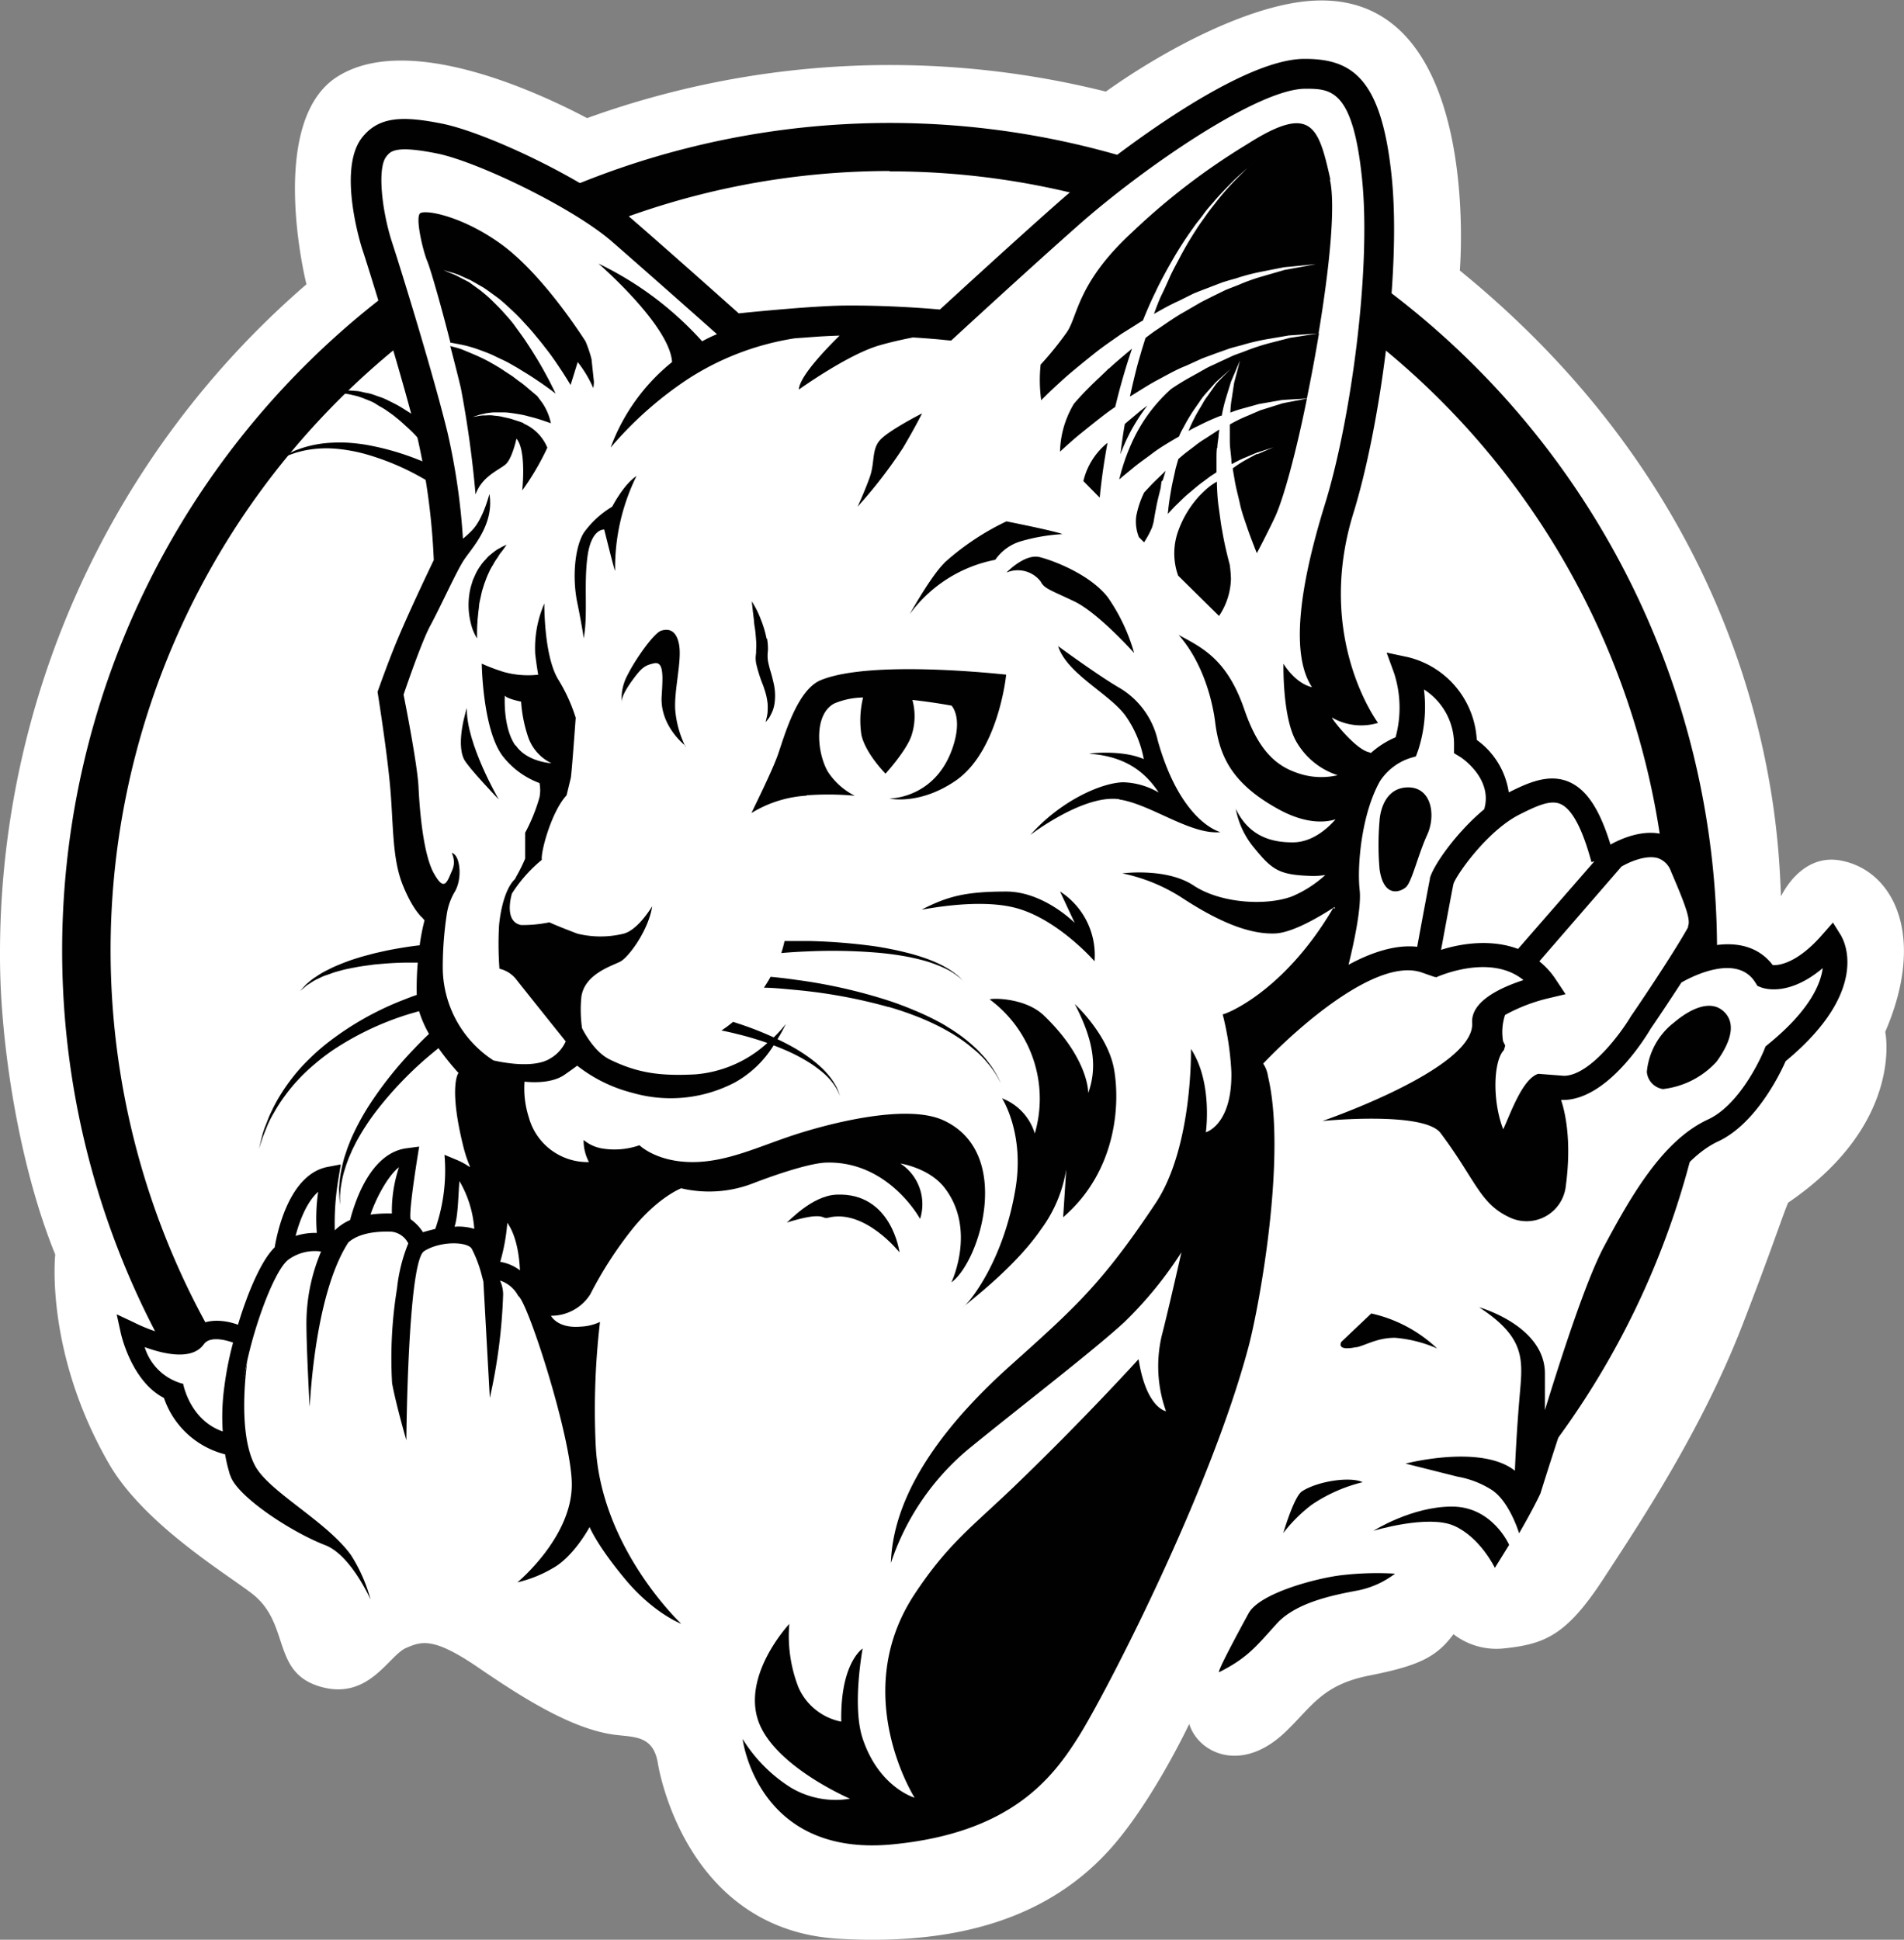
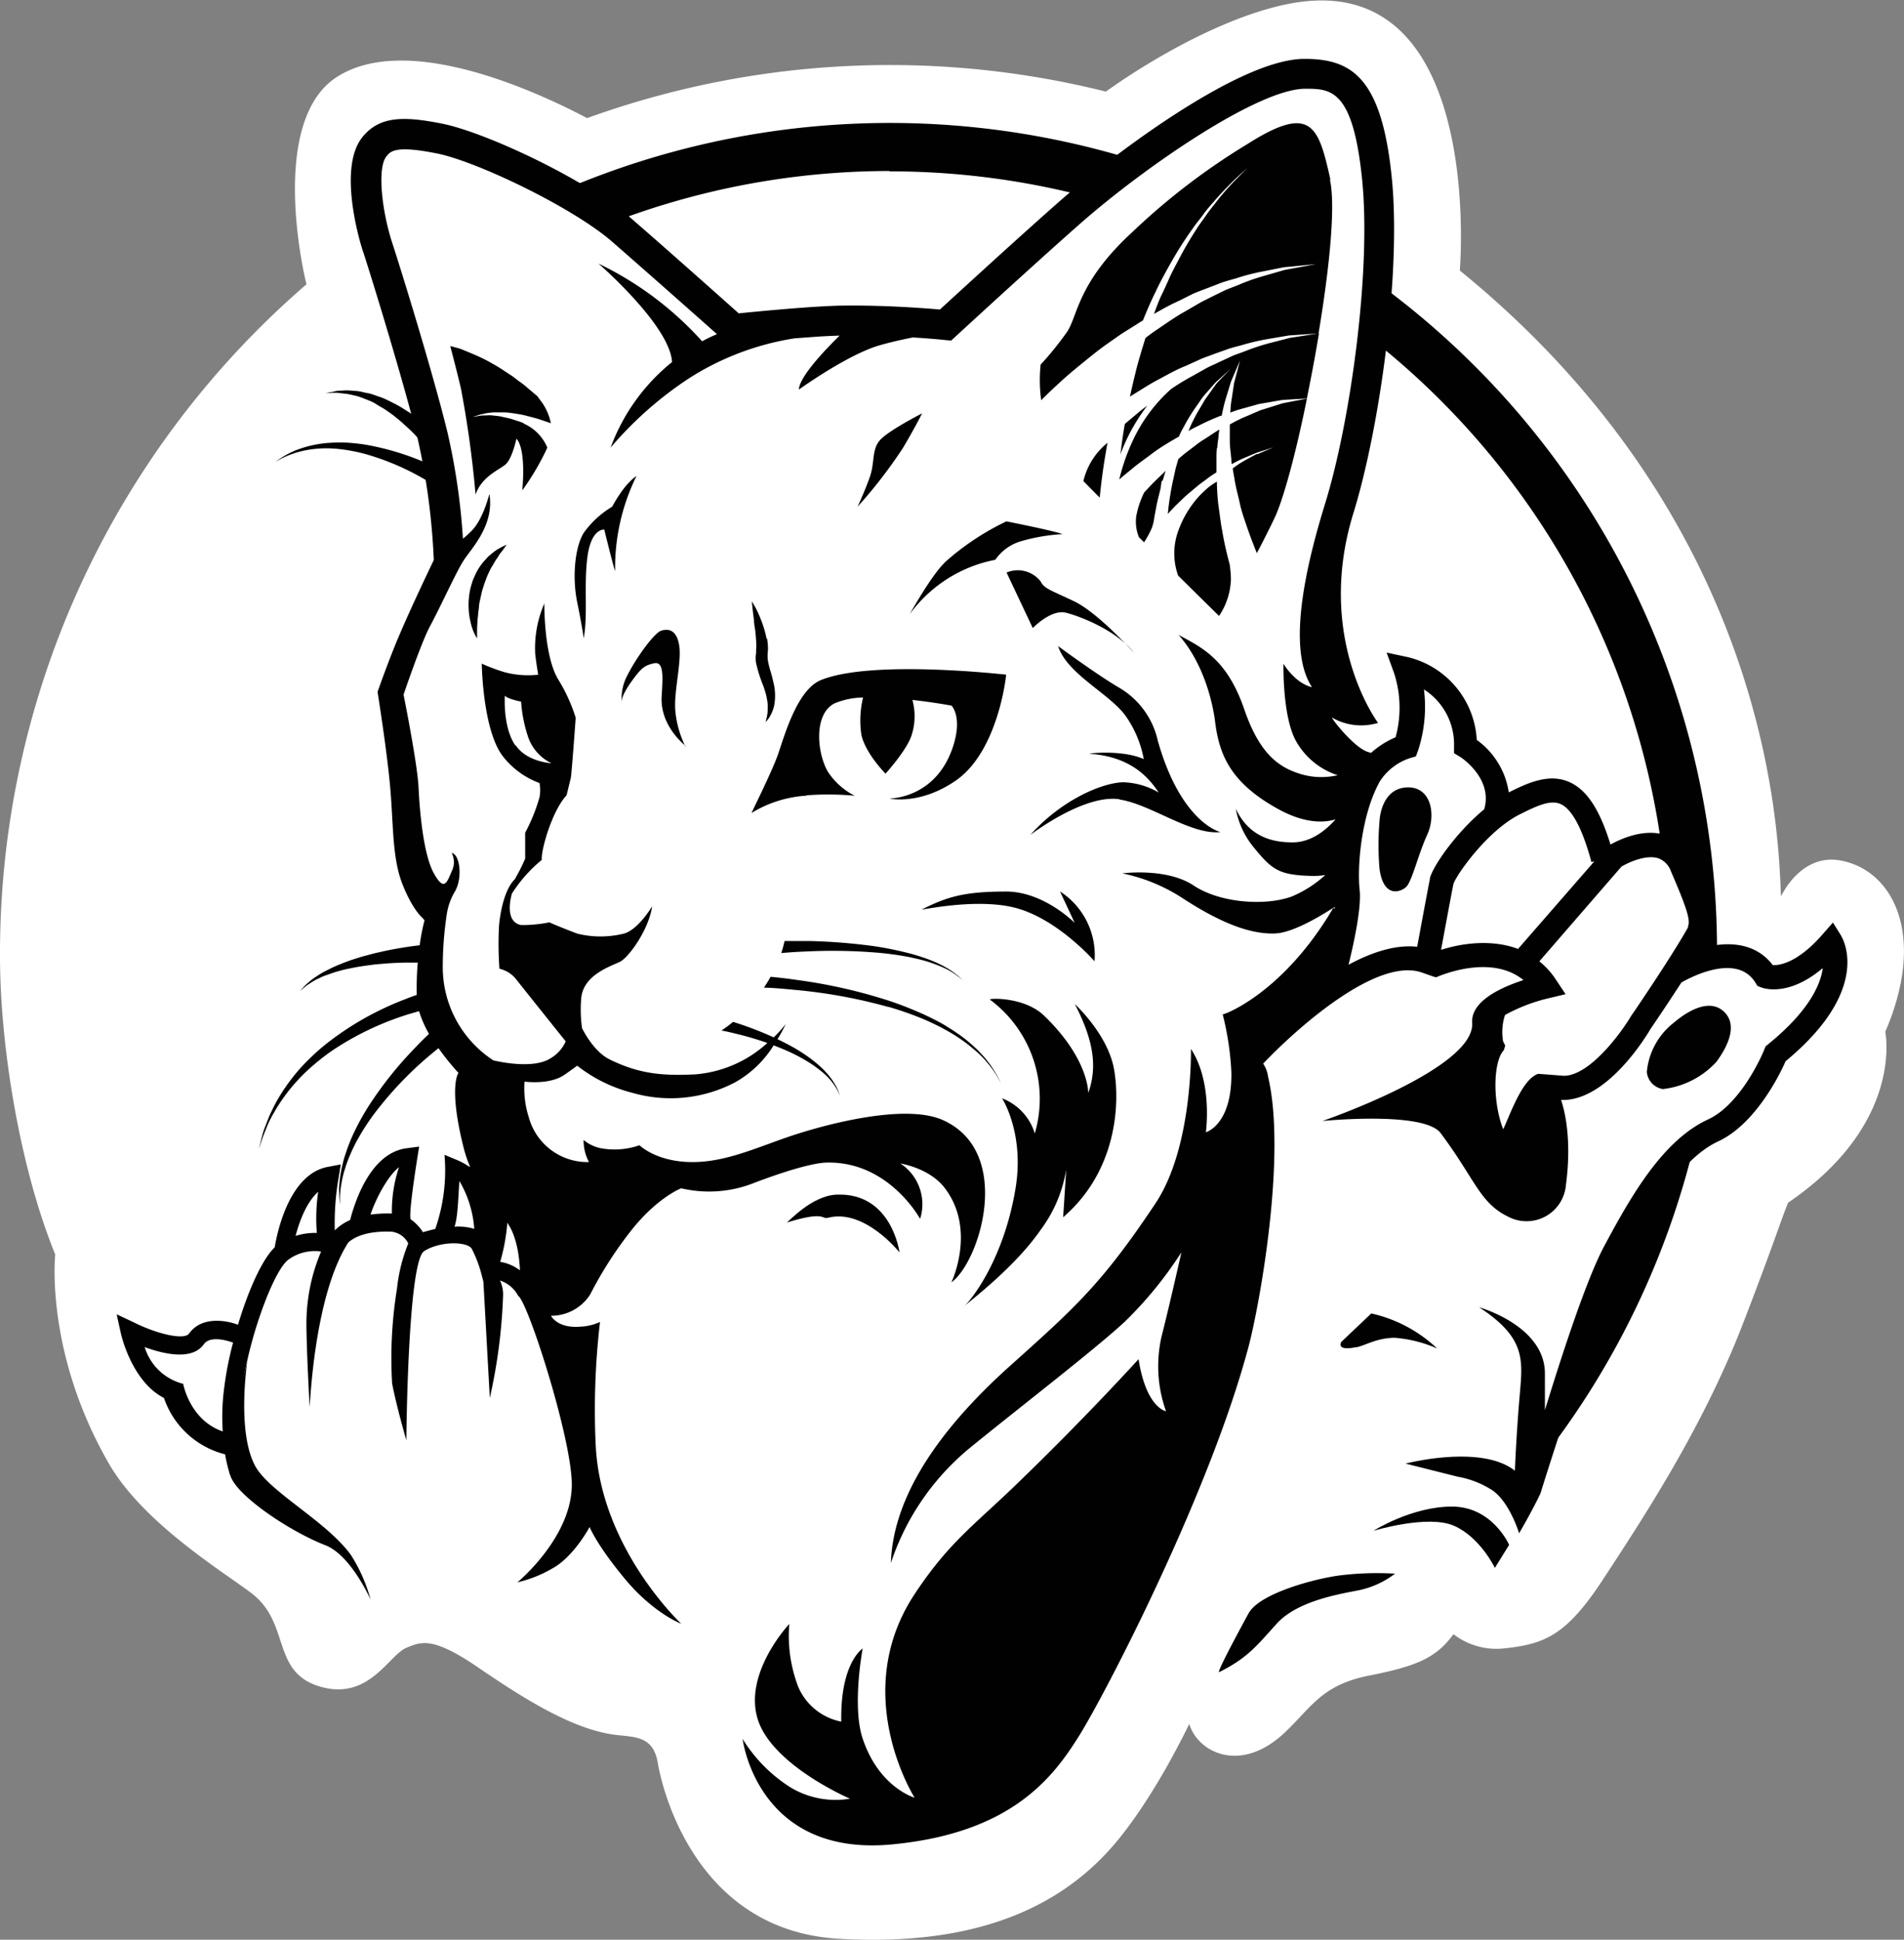
<svg xmlns="http://www.w3.org/2000/svg" id="Layer_1" data-name="Layer 1" viewBox="0 0 267.13 272.12">
  <rect x="0" y="0" width="267.13" height="272.12" fill="#808080" stroke="none" />
  <defs>
    <style>.cls-1{fill:none;}.cls-2{fill:#fff;}.cls-3{clip-path:url(#clip-path);}.cls-4{fill:#010101;}</style>
    <clipPath id="clip-path" transform="translate(-18.63 -10.43)">
      <rect class="cls-1" width="288" height="288" />
    </clipPath>
  </defs>
  <path class="cls-2" d="M283.13,155.18c5.78-13.39,1.22-22.52-6.09-24-5.76-1.2-8.53,5-8.53,5-.4-5.86,0-51.13-45.07-87.8,0,0,3.43-40.19-21.5-37.78-8.42.82-19.68,6.64-28.16,12.68A124.93,124.93,0,0,0,101,27c-6.66-3.52-25-12.12-35-5.84S61.52,50,61.63,50.31a124,124,0,0,0-43,94.32c0,11.91,2.59,29.11,7.75,41.79,0,0-1.51,13.63,7.52,29.32C38.78,224.21,50.21,231.08,54,234c5.48,4.26,2.6,11.14,9.74,13.09,6.7,1.82,9.43-4.44,11.87-5.48,2.13-.91,3.77-1.59,10.09,2.73s13,8.53,18.89,9.41c2.88.42,5.66,0,6.33,4s5.47,23.43,25.26,24.65c16.8,1,29.87-2.93,38.65-13.08,5.78-6.7,10.65-17.05,10.65-17.05,1.21,4,7.2,7.06,13.39,1.22,3.77-3.56,5.18-6.68,11.84-8s9.4-2.46,11.84-5.81a9.86,9.86,0,0,0,7.06,2c5.78-.61,8.82-1.82,14.08-9.92,4.82-7.4,13.61-20.51,19.39-35.42,4.11-10.6,5.58-15.19,6.42-17.19h0C285.87,168,283.13,155.18,283.13,155.18Z" transform="translate(-18.63 -10.43)" />
  <g class="cls-3">
    <path class="cls-4" d="M206.81,231.41c-3.52.42-11.45,2.51-13,5.34s-4.57,8.47-4.12,8.25c4-2,5.24-3.68,8.07-6.8s8.49-4.1,11.46-4.67a12.61,12.61,0,0,0,5.13-2.34,42.63,42.63,0,0,0-7.53.22" transform="translate(-18.63 -10.43)" />
-     <path class="cls-4" d="M198.64,225.54a21,21,0,0,1,4-4,22,22,0,0,1,7.17-3.18c-1.72-.83-6.29-.16-8.51,1.28-1.13.73-2.63,5.87-2.63,5.87" transform="translate(-18.63 -10.43)" />
    <path class="cls-4" d="M208.91,199.44c1.3-.27,2.92-1.34,5.43-1.34a18.5,18.5,0,0,1,5.92,1.5,19.62,19.62,0,0,0-9.24-4.91l-4.22,4c-.44,1,.81,1,2.11.72" transform="translate(-18.63 -10.43)" />
    <path class="cls-4" d="M222.32,221.78c-5.65,0-11,3.4-11,3.4s7.62-2.32,11.3-.71,5.74,5.91,5.74,5.91l2-3.23s-2.33-5.36-8-5.37" transform="translate(-18.63 -10.43)" />
    <path class="cls-4" d="M142,72.28c-1.08,1.34-.62,3.07-1.35,5.11s-1.7,4.12-1.7,4.12a67,67,0,0,0,6.37-8.25C147,70.43,148,68.42,148,68.42s-4.94,2.51-6,3.86" transform="translate(-18.63 -10.43)" />
    <path class="cls-4" d="M151.12,89.41c-1.86,1.8-4.85,7.17-4.85,7.17a19.41,19.41,0,0,1,12-7.62,6.64,6.64,0,0,1,3.59-2.6,26,26,0,0,1,5.83-1c-1.08-.45-7.86-1.79-7.86-1.79a36.33,36.33,0,0,0-8.73,5.83" transform="translate(-18.63 -10.43)" />
-     <path class="cls-4" d="M83.73,116.94c.56,1.14,4.88,5.65,4.88,5.65S84,114.7,84.13,109.76c0,0-1.59,4.77-.4,7.18" transform="translate(-18.63 -10.43)" />
    <path class="cls-4" d="M103.41,84.74s1.52,6.17,1.52,5.74a29.17,29.17,0,0,1,3-13.27c-1.8,1.17-3.41,4.3-3.41,4.3a13.31,13.31,0,0,0-4,3.68c-1.26,2.07-1.62,6.28-.9,9.78s.9,5,.9,5c.62-3.23,0-7.44.53-11.44s2.34-3.81,2.34-3.81" transform="translate(-18.63 -10.43)" />
    <path class="cls-4" d="M126.19,100.07a14.87,14.87,0,0,0-.83-2.78,13.74,13.74,0,0,0-1.25-2.5s.1,1.12.31,2.74c0,.4.1.84.16,1.3s.09.93.13,1.42a8.17,8.17,0,0,1,0,1.41l0,.34-.05.46a4.06,4.06,0,0,0,.05,1,19.67,19.67,0,0,0,1,3.16c.15.46.31.9.41,1.33a9.62,9.62,0,0,1,.21,1.21,9.31,9.31,0,0,1,0,1c0,.31-.07.6-.11.83-.11.46-.17.75-.17.75s.18-.21.49-.62a7.34,7.34,0,0,0,.42-.81,4.84,4.84,0,0,0,.33-1.16,7.7,7.7,0,0,0-.15-3c-.12-.52-.25-1.06-.41-1.56a14.05,14.05,0,0,1-.36-1.46,5.47,5.47,0,0,1,0-1.42,8,8,0,0,0-.13-1.74" transform="translate(-18.63 -10.43)" />
    <path class="cls-4" d="M86.57,92.35l.22-.59a11.62,11.62,0,0,1,.48-1.13c.16-.38.37-.7.55-1a7.7,7.7,0,0,1,.56-.9c.19-.27.33-.56.51-.77s.32-.41.44-.57c.24-.34.37-.54.37-.54s-.22.09-.59.27l-.67.37a7.82,7.82,0,0,0-.79.58l-.44.36a5.92,5.92,0,0,0-.41.45,6.17,6.17,0,0,0-.82,1,7.1,7.1,0,0,0-.7,1.24l-.3.67-.22.71a8.65,8.65,0,0,0-.3,1.43,9.58,9.58,0,0,0-.09,1.4,10,10,0,0,0,.3,2.45,7,7,0,0,0,.89,2.21s0-.24,0-.65,0-1,.06-1.66c0-.33.06-.69.09-1.07s.1-.77.13-1.18.14-.82.23-1.23.17-.83.31-1.24Z" transform="translate(-18.63 -10.43)" />
-     <path class="cls-4" d="M159.85,90.75A4.05,4.05,0,0,1,164.63,92c.51,1,1.28,1.16,4.69,2.78s8.43,7.26,8.43,7.26a26.1,26.1,0,0,0-3.68-7.8c-2.42-3.14-7.44-5.11-9.55-5.65s-4.67,2.15-4.67,2.15" transform="translate(-18.63 -10.43)" />
+     <path class="cls-4" d="M159.85,90.75A4.05,4.05,0,0,1,164.63,92c.51,1,1.28,1.16,4.69,2.78s8.43,7.26,8.43,7.26c-2.42-3.14-7.44-5.11-9.55-5.65s-4.67,2.15-4.67,2.15" transform="translate(-18.63 -10.43)" />
    <path class="cls-4" d="M161.25,137.83c5.88,1.62,10.94,7.45,10.94,7.45a10.61,10.61,0,0,0-4.84-9.79l2.06,4.41s-4.31-4.38-9.58-4.4c-5.83,0-8.27.7-11.85,2.51-.36.18,7.71-1.7,13.27-.18" transform="translate(-18.63 -10.43)" />
    <path class="cls-4" d="M175.69,122.59c4.4.66,10,5,14.17,4.57,0,0-5.53-1.26-8.79-12.82a11.52,11.52,0,0,0-5.29-7.36c-3-1.72-8.7-5.91-8.7-5.91,1.25,3.91,7.17,6.63,9.46,9.77a15.38,15.38,0,0,1,2.56,6.08c-3.12-1.38-7.94-.77-7.63-.75,5.78.4,8.27,3.27,9.73,5.44a10.51,10.51,0,0,0-5-1.44c-3.19.09-8.89,2.72-13,7.38,0,0,7.43-5.72,12.47-5" transform="translate(-18.63 -10.43)" />
    <path class="cls-4" d="M131.8,122a40.63,40.63,0,0,1,6.75.06,9.75,9.75,0,0,1-3.77-3.37c-1.56-2.7-2-8.11.94-9.59a10.82,10.82,0,0,1,4-.82,13.53,13.53,0,0,0-.23,5.28c.61,2.63,3.38,5.4,3.38,5.4s2.93-3.21,3.64-5.34a8.66,8.66,0,0,0,.13-5c3.06.34,5.49.8,5.49.8s1.48,1.46.33,5.35c-2.3,7.75-9.05,7.68-9.05,7.68s4.25,1,9.38-2.56c5.89-4.15,7-14.61,7-14.82-.17,0-18.84-2.16-26,.77-3.34,1.37-5.13,7.9-6,10.4s-3.65,8-3.72,8.24a16.65,16.65,0,0,1,7.7-2.43" transform="translate(-18.63 -10.43)" />
    <path class="cls-4" d="M159.83,105h0s0,0,0,0" transform="translate(-18.63 -10.43)" />
    <path class="cls-4" d="M105.85,108.89a.63.63,0,0,0,0,.18s0-.07,0-.18" transform="translate(-18.63 -10.43)" />
    <path class="cls-4" d="M114.79,115.15a14.3,14.3,0,0,1-1.42-5.07c-.2-2.77.94-6.89.54-9.18-.38-2.13-1.49-2.3-2.5-2s-3.58,3.92-4.73,6.21a6.92,6.92,0,0,0-.83,3.74c0-.34.19-1.19,1.51-3s1.77-2.08,3-2.36c1.41-.34,1.28,1.76,1.1,4.59-.27,4.26,3.38,7,3.38,7" transform="translate(-18.63 -10.43)" />
    <path class="cls-4" d="M134.77,181.27c5.14-1.36,10.06,4.85,10.06,4.85s-1.08-8.44-8.84-8.1c-3.51.15-6.75,3.85-7,3.92,5.41-1.67,4.91-.45,5.74-.67" transform="translate(-18.63 -10.43)" />
    <path class="cls-4" d="M164.69,182.88a19.18,19.18,0,0,0,3.53-8.41l-.43,6.72c7.77-6.69,8-16.48,7.08-21.07-1-4.77-5.45-8.84-5.45-8.84,3,5.74,3,9.32,1.89,12.49,0,0,.13-4.77-6.21-10.87-2.83-2.72-8-2.43-7.57-2.23a17.32,17.32,0,0,1,6.28,18.77,7.65,7.65,0,0,0-4.59-4.93s3.17,4.86,1.89,12.63c-1.6,9.68-5.93,15.3-7.11,16.45,1.25-1.07,7.17-5.59,10.69-10.71" transform="translate(-18.63 -10.43)" />
    <path class="cls-4" d="M153.75,193.82l.25-.23a2.25,2.25,0,0,0-.25.23" transform="translate(-18.63 -10.43)" />
-     <path class="cls-4" d="M174.19,62.12c-1,1-2,1.87-2.9,2.81-.75.74-1.41,1.47-2,2.16a11.89,11.89,0,0,0-.57,1.06,13.53,13.53,0,0,0-1.37,5.64l.18-.17c.85-.77,1.77-1.61,2.79-2.43s2.09-1.69,3.23-2.56c.49-.38,1-.75,1.56-1.12,0-.16.06-.3.1-.46.41-1.71.9-3.47,1.44-5.24.25-.82.53-1.65.8-2.47-1.11.93-2.2,1.84-3.22,2.78" transform="translate(-18.63 -10.43)" />
    <path class="cls-4" d="M177.06,71.33a27.72,27.72,0,0,1,2.54-4c-.35.26-.69.52-1,.76-.73.62-1.46,1.22-2.16,1.82-.26,1.48-.45,2.91-.62,4.26a26.63,26.63,0,0,1,1.27-2.89" transform="translate(-18.63 -10.43)" />
    <path class="cls-4" d="M203.68,57.19l-1.78.28-2.32.36-2.93.76a30.72,30.72,0,0,0-3.4,1.13c-.59.23-1.22.42-1.82.69l-1.85.86c-.62.31-1.27.56-1.89.92l-1.87,1.05A33.36,33.36,0,0,0,182.94,65a22.33,22.33,0,0,0-5.14,6.74,28.6,28.6,0,0,0-2.14,5.95l.46-.4,1.33-1.09c.88-.75,1.89-1.43,2.86-2.17s2.05-1.38,3.1-2l.66-.38a.16.16,0,0,0,0-.07c.1-.22.2-.45.31-.67l.36-.65a25,25,0,0,1,1.44-2.4l.74-1.06a9,9,0,0,1,.74-1l1.39-1.58c.43-.45.87-.79,1.19-1.1l1.06-.94-1,1c-.3.33-.7.7-1.1,1.18L188,66.06a7.13,7.13,0,0,0-.64,1l-.65,1.09a23.3,23.3,0,0,0-1.22,2.45c0,.1-.09.2-.14.3.43-.24.85-.48,1.3-.68a32.38,32.38,0,0,1,3.26-1.47l.13,0a21.09,21.09,0,0,1,.63-2.6c.24-.79.47-1.52.66-2.16l.68-1.6c.38-.88.59-1.39.59-1.39l-.38,1.46-.44,1.66c-.1.65-.21,1.39-.33,2.19a13.4,13.4,0,0,0-.2,2,15.75,15.75,0,0,1,1.8-.59l1.48-.41.71-.2.69-.12,2.47-.43c.74-.07,1.39-.09,1.92-.13l1.66-.09c.6-2.94,1.18-6,1.69-9.08" transform="translate(-18.63 -10.43)" />
    <path class="cls-4" d="M205.28,35.6c-1.67-7.5-2.67-10.67-11.69-4.93A93.88,93.88,0,0,0,177.48,43c-7.71,7.09-7.62,11.75-9.15,14a45.29,45.29,0,0,1-3.7,4.58,20.76,20.76,0,0,0,.08,5c.47-.48,1-1,1.53-1.5.86-.8,1.79-1.67,2.82-2.53s2.12-1.75,3.27-2.66,2.4-1.75,3.65-2.63l2-1.25c.32-.21.64-.42,1-.62.55-1.37,1.13-2.72,1.77-4,.38-.84.81-1.65,1.24-2.45s.87-1.58,1.31-2.34c.89-1.52,1.82-2.94,2.76-4.24.45-.67,1-1.28,1.42-1.88s.92-1.16,1.39-1.69c.9-1.08,1.82-2,2.61-2.8s1.56-1.45,2.16-2l2-1.62L193.63,34c-.57.58-1.28,1.27-2.06,2.09s-1.63,1.78-2.47,2.89c-.44.54-.88,1.11-1.31,1.73s-.9,1.23-1.32,1.91A50,50,0,0,0,183.92,47c-.4.76-.83,1.54-1.19,2.35S182,51,181.61,51.79s-.74,1.77-1.08,2.68c1.15-.65,2.29-1.3,3.49-1.83l2-1c.69-.3,1.39-.55,2.06-.81l2-.77c.67-.22,1.32-.4,2-.59a28.4,28.4,0,0,1,3.61-.94l3.09-.61,2.41-.23,2.09-.21-2.07.39-2.36.43-3,.87a27.35,27.35,0,0,0-3.46,1.23c-.6.24-1.23.47-1.85.73l-1.88.92c-.63.33-1.28.62-1.92,1l-1.91,1.11c-1.3.72-2.53,1.6-3.77,2.44-.59.38-1.16.81-1.72,1.24l-.54,1.74c-.25.89-.52,1.76-.74,2.64q-.5,2-.9,3.84c1.27-.76,2.51-1.6,3.83-2.3s2.65-1.48,4-2l2-.91c.66-.3,1.36-.51,2-.77l2-.71c.65-.22,1.3-.36,1.93-.54a30.26,30.26,0,0,1,3.54-.83l3-.51,2.36-.16,1.8-.11c1.52-9.1,2.42-17.89,1.6-21.57" transform="translate(-18.63 -10.43)" />
    <path class="cls-4" d="M189.42,73.28c0-.54.11-1.07.17-1.59,0-.33.07-.65.11-1-.66.4-1.32.86-2,1.29a12.84,12.84,0,0,0-1.43,1l-1.41,1.07-.91.77c-.13.45-.25.89-.38,1.33-.2,1-.46,2-.62,2.94s-.33,1.94-.42,2.89l-.06.55c.35-.38.7-.76,1.07-1.14.62-.58,1.21-1.21,1.88-1.76s1.31-1.13,2-1.62l1-.75.88-.57c0-.61,0-1.22,0-1.83s0-1.09.07-1.63" transform="translate(-18.63 -10.43)" />
    <path class="cls-4" d="M180.29,84.33c.07-.22.13-.45.19-.67.1-.62.2-1.25.34-1.91.17-1,.43-1.93.67-2.93a.09.09,0,0,1,0,0c0-.22.06-.44.07-.66a.4.4,0,0,1,.2-.34c.14-.44.27-.89.41-1.34-.82.81-1.65,1.55-2.38,2.36l-.63.67a12.76,12.76,0,0,0-1.12,3.36,5.8,5.8,0,0,0,.38,2.92l.72.72a13.14,13.14,0,0,0,1.14-2.13" transform="translate(-18.63 -10.43)" />
    <path class="cls-4" d="M191.33,91.65a17,17,0,0,0-.17-2c-.38-1.44-.76-3-1.06-4.79-.2-1-.32-2.13-.48-3.22s-.23-2.22-.26-3.35V78a8.64,8.64,0,0,0-1.32.91c-.4.35-.78.72-1.15,1.1a14.46,14.46,0,0,0-2.9,4.75,9.28,9.28,0,0,0-.07,6.42l5.74,5.66a9.76,9.76,0,0,0,1.67-5.19" transform="translate(-18.63 -10.43)" />
    <path class="cls-4" d="M195,74.09l-1.52.82A15.93,15.93,0,0,0,191.77,76l-.19.14c.09.62.21,1.24.31,1.86.18,1,.48,2.08.7,3.1s.56,2,.88,2.93c.48,1.43,1,2.76,1.49,4,.87-1.63,1.73-3.34,2.52-5,1.22-2.59,3-9.16,4.51-16.68l-1.64.31c-.51.11-1.14.21-1.85.37l-2.35.74-.65.2-.66.28-1.37.59a19.62,19.62,0,0,0-2.3,1.14c0,.13,0,.25,0,.37,0,.49,0,1,0,1.49s0,1,.06,1.52.11,1,.16,1.55c0,.21,0,.42.07.63a15.64,15.64,0,0,1,1.84-.91l1.61-.68,1.28-.41,1.11-.35-1.08.45-1.22.53" transform="translate(-18.63 -10.43)" />
    <path class="cls-4" d="M170.63,77.92c.7.71,1.46,1.49,2.29,2.32v0c.11-1.11.25-2.34.44-3.69s.4-2.6.65-4a9.78,9.78,0,0,0-3.39,5.4" transform="translate(-18.63 -10.43)" />
    <path class="cls-4" d="M86.68,68.43a11.82,11.82,0,0,1,1.18-.15c.43,0,.91,0,1.41,0s1,.07,1.57.16,1.11.17,1.66.32,1.13.28,1.69.46,1.16.38,1.73.59A8,8,0,0,0,94.75,67c-.24-.33-.48-.65-.74-1l-.84-.71c-.56-.46-1.13-1-1.74-1.39l-.92-.7-1-.65c-.63-.45-1.3-.83-2-1.23s-1.33-.7-2-1-1.31-.55-1.92-.81-1.23-.37-1.79-.54h0c.59,2.26,1.13,4.39,1.49,5.91a149.71,149.71,0,0,1,2.06,14.92c.9-2.56,3.32-3.44,4.23-4.24s1.51-3.59,1.51-3.59c1.43,1.61.81,7.26.81,7.26a36.18,36.18,0,0,0,3.52-6,6.33,6.33,0,0,0-3.23-3.34.36.36,0,0,1-.15-.12c-.5-.21-1-.34-1.49-.51s-1-.24-1.47-.36-.92-.13-1.34-.19-.81,0-1.15,0a3.81,3.81,0,0,0-.89.09l-.77.13.75-.24a4.22,4.22,0,0,1,.88-.21" transform="translate(-18.63 -10.43)" />
-     <path class="cls-4" d="M83.14,49.06l1.55.7,1.75,1c.6.39,1.2.85,1.84,1.31s1.22,1,1.84,1.57,1.22,1.14,1.78,1.76,1.15,1.23,1.67,1.87,1.05,1.26,1.52,1.89c1,1.24,1.79,2.46,2.49,3.51.42.66.79,1.25,1.1,1.77.71-2.26,1-3.22,1-3.22a16.51,16.51,0,0,1,2.19,3.66,8.55,8.55,0,0,0,.09-.87l-.34-3.2a17.26,17.26,0,0,0-.85-2.51C99,55.56,94,48.29,88.79,44.57c-5.43-3.87-10.49-4.76-11.21-4.22s.36,5.2,1,6.73c.43,1,2,6.48,3.25,11.44H82c.58.12,1.22.22,1.89.38s1.36.37,2.06.63,1.43.52,2.13.87,1.45.66,2.14,1.06l1,.57,1,.62c.68.4,1.32.83,1.94,1.25.88.59,1.69,1.18,2.43,1.75-.26-.54-.56-1.16-.93-1.87-.57-1.08-1.25-2.32-2.06-3.61-.4-.65-.83-1.31-1.29-2s-.94-1.31-1.43-2-1-1.24-1.55-1.86-1.1-1.15-1.64-1.69-1.11-1-1.66-1.45l-1.6-1.16L83,49.27a7.65,7.65,0,0,0-1.18-.53l-1-.43,1.09.33a8.25,8.25,0,0,1,1.24.42" transform="translate(-18.63 -10.43)" />
    <path class="cls-4" d="M277,141.79l-1.21-1.94-1.51,1.72c-3.44,3.93-6,4.31-6.93,4.25-2.44-3.2-6.31-3.34-9.72-2.45.27-.45.52-.88.73-1.27,1.33-2.39.29-5-2.19-10.8a6.28,6.28,0,0,0-4-3.76c-3-.91-6.29.64-7.59,1.37-1.51-4.93-3.32-7.67-5.75-8.76-2.93-1.31-6,.19-8.52,1.44a11.06,11.06,0,0,0-4.49-7.36,12.66,12.66,0,0,0-9.65-11.61l-3-.64,1.05,2.88a15.75,15.75,0,0,1,.21,9,12.39,12.39,0,0,0-3.47,2.21.68.68,0,0,0-.26-.11c-2-.45-5.49-5-5.16-4.85a8.18,8.18,0,0,0,6.43.73s-8.89-11.84-3.46-29.42c3.69-11.91,6.74-33.69,5.38-47.12-1.41-13.88-5.54-16.61-12.2-16.61h-.05c-9.57,0-28.45,14.77-34.31,19.94-6.11,5.38-14.4,13-16.83,15.22-2.18-.19-7.76-.62-13.64-.55-4.1.06-11.88.81-14.59,1.09-2.38-2.13-10.29-9.17-15.06-13.3-6.18-5.36-20.16-12-26.49-13.3-5.5-1.1-8.94-1.1-11.34,2-3.47,4.56,0,15.47.19,15.93,1.35,4.15,5.77,18.55,7.69,26.39A95.35,95.35,0,0,1,79.49,89h0c-.34.7-3.06,6.36-4.89,10.66-1.43,3.35-3,7.83-3,7.83s1.41,8.78,1.82,13.92.27,9.52,1.69,13.1,2.77,4.66,2.77,4.66l.31.37a29.06,29.06,0,0,0-.68,3.5c-.53.06-1.26.15-2.13.29s-1.92.32-3,.56c-.55.13-1.12.24-1.69.4s-1.16.3-1.73.48-1.15.36-1.7.57-1.1.43-1.61.65-1,.49-1.46.71a14,14,0,0,0-1.24.76,8.19,8.19,0,0,0-1,.75l-.39.33-.29.32-.54.6.62-.52.32-.28.42-.26a8,8,0,0,1,1-.6c.41-.17.81-.41,1.29-.56s1-.37,1.48-.5,1.06-.3,1.63-.41,1.12-.23,1.7-.32,1.15-.16,1.71-.24,1.13-.1,1.67-.16c1.08-.08,2.1-.13,3-.14.65,0,1.21,0,1.67,0A41.79,41.79,0,0,0,77.1,150c-.53.18-1.09.39-1.69.63a42.17,42.17,0,0,0-10.86,6.12A30.29,30.29,0,0,0,62,159a24.89,24.89,0,0,0-2.2,2.43,26.56,26.56,0,0,0-1.76,2.49,20.44,20.44,0,0,0-1.3,2.39c-.39.75-.63,1.49-.89,2.12s-.4,1.21-.53,1.68l-.36,1.5s.17-.54.47-1.46c.16-.46.39-1,.64-1.63s.59-1.32,1-2a22,22,0,0,1,1.44-2.24,24,24,0,0,1,1.88-2.3,25.14,25.14,0,0,1,2.29-2.19,30.09,30.09,0,0,1,2.59-2,41,41,0,0,1,10.81-5.12l1.34-.39a15.72,15.72,0,0,0,1.4,3.19c-.56.53-1.25,1.2-2,2a52.84,52.84,0,0,0-6.39,8,34.21,34.21,0,0,0-2.58,4.82l-.47,1.2c-.13.4-.26.78-.39,1.17s-.21.76-.3,1.12-.16.72-.23,1.06a18.08,18.08,0,0,0-.23,1.88c-.06.56,0,1,0,1.45.05.81.1,1.26.1,1.26s0-.46,0-1.26c.05-.4.05-.88.16-1.43a16.11,16.11,0,0,1,.38-1.82l.31-1c.12-.34.25-.69.39-1.06l.47-1.09.56-1.12a32.35,32.35,0,0,1,2.89-4.44A51.15,51.15,0,0,1,78.31,159c.7-.6,1.32-1.11,1.84-1.53A36.91,36.91,0,0,0,83,161l-.08,0s-1.35,1.89.68,10.13c1,4.1,1.87,3.17-.93,2l-1.68-.7a25,25,0,0,1-1.29,10.4s-1.25.31-1.73.46a6.42,6.42,0,0,0-1.72-1.81c-.38-.81,1.19-10.2,1.19-10.2l-1.81.24c-4.93.68-7.14,7.21-7.88,10.06a7.17,7.17,0,0,0-2.15,1.45,37.26,37.26,0,0,1,.55-7.46l.29-1.79-1.79.34c-5.44,1-7.13,9.19-7.48,11.29-1.87,1.82-3.77,6.27-5.15,10.86-1.88-.7-5.16-1.14-6.86,1.23-.7,1-4.67,0-7.75-1.56L35,194.81l.57,2.6c.06.29,1.54,6.82,6.06,9.13a12.23,12.23,0,0,0,8.58,7.91,21.08,21.08,0,0,0,.68,2.84,33.84,33.84,0,0,0,7.79,6.28c.73.4,1.45.81,2.16,1.22-2.24-1.75-4.45-3.54-5.55-4.64-2.37-2.37-3.45-8.33-2.68-14.83.8-6.7,4.31-16.56,6.48-18.18A6.28,6.28,0,0,1,63.68,186a25.94,25.94,0,0,0-2.06,10c0,3.52.41,11,.45,11.73s.47-15.32,5.43-23c.83-.75,2.57-1.65,6.09-1.51a3,3,0,0,1,2.32,1.64,23.24,23.24,0,0,0-1.58,6.33,60.85,60.85,0,0,0-.69,13.29c.59,3.15,2,8,2,8s.19-25.06,2.49-26.53,6.11-1.35,6.69-.33a17.43,17.43,0,0,1,1.32,3.42l.31,1.18h0l.9,16.32A77.12,77.12,0,0,0,89.22,192a4.69,4.69,0,0,0-.44-1.93,4.44,4.44,0,0,1,2.56,2.16c1.31.78,7.33,19.39,7.51,26.18.2,7.56-7.63,14-7.63,14a17.7,17.7,0,0,0,4.9-1.95c3-1.62,5.23-5.81,5.23-5.81s1,2.5,4.86,7.16c4.05,4.93,8,6.41,8,6.41s-11.3-10.56-12-25a105.87,105.87,0,0,1,.6-17.34,7.22,7.22,0,0,1-2.76.66c-3.24.27-4.12-1.53-4.12-1.53a6.47,6.47,0,0,0,5.51-3,54.66,54.66,0,0,1,6-9.28c3.58-4.39,6.76-5.6,6.76-5.6a17.09,17.09,0,0,0,9.85-.61c3.85-1.49,8.51-3,10.67-3,8.65-.14,13,7.9,13,7.9a6.82,6.82,0,0,0-2.77-7.77s4.05.61,6.21,3.42c4.5,5.84.95,13.26.95,13.26,4-2.9,8.76-18.25-1.15-22.75-5.2-2.37-16.07.47-21,2.09s-9.46,3.85-14.39,3.78-7.22-2.36-7.22-2.36a10.63,10.63,0,0,1-5.13.47,5.45,5.45,0,0,1-2.71-1.21,6.41,6.41,0,0,0,.75,3.1,8.53,8.53,0,0,1-8.44-6.28,13.3,13.3,0,0,1-.6-5c1.76.18,4,.09,5.53-.91.64-.44,1.29-.91,1.86-1.33a20.86,20.86,0,0,0,7.79,3.82,19.38,19.38,0,0,0,14.39-1.5,15,15,0,0,0,5.38-5.17c.55.21,1.11.43,1.66.67a24.34,24.34,0,0,1,3.33,1.74,15.34,15.34,0,0,1,1.41,1,10.71,10.71,0,0,1,1.15,1,8.74,8.74,0,0,1,.84,1,6.11,6.11,0,0,1,.54.86,5.5,5.5,0,0,1,.28.6l.1.21-.08-.22a6,6,0,0,0-.23-.62,5.43,5.43,0,0,0-.48-.91,8.1,8.1,0,0,0-.78-1.1,10.47,10.47,0,0,0-1.09-1.16c-.41-.39-.87-.76-1.36-1.14a24,24,0,0,0-3.26-2.05c-.5-.27-1-.51-1.49-.75a20.75,20.75,0,0,0,1.17-2.14,16.79,16.79,0,0,1-1.7,1.89,47.69,47.69,0,0,0-4.63-1.83l-1.07-.35a16,16,0,0,1-1.63,1.21h0c.54.11,1.32.27,2.25.51,1.21.29,2.67.71,4.19,1.24a17,17,0,0,1-10.15,4.41c-4.8.24-8-.14-12-2.11-2.31-1.14-3.84-4.36-3.85-4.38a18.45,18.45,0,0,1-.1-4.33c.4-3.24,4.26-4.38,5.46-5s4-4.46,4.48-7.77c0,0-1.94,3.31-4,3.85a13.65,13.65,0,0,1-6.49,0c-3-1.14-3.93-1.59-3.93-1.59a18.84,18.84,0,0,1-3.56.38l-.41,0c-2.51-.49-1.3-4.35-1.29-4.41a20,20,0,0,1,4.2-4.74C94.46,130,96,124.27,98.12,122l.59-2.43c.13-.6.69-8.45.69-8.45A23.71,23.71,0,0,0,97,105.83c-2.09-3.31-2-10.74-2-10.74a15.69,15.69,0,0,0-1.28,7.09c.2,1.69.42,2.9.42,2.9a12.75,12.75,0,0,1-4.82-.38,26.79,26.79,0,0,1-3.1-1.17s.12,9.61,3.1,13.17a11.62,11.62,0,0,0,5,3.58,5.19,5.19,0,0,1,0,2,24.65,24.65,0,0,1-1.9,4.76l-.11.2,0,0v3.65A23.87,23.87,0,0,1,91,133.51c0,.08-.09.17-.13.25-1.9,1.85-2.23,6.57-2.23,6.57h0a48,48,0,0,0,.06,6,4.18,4.18,0,0,1,2.3,1.42c.78,1,5.89,7.39,7,8.77a5.22,5.22,0,0,1-2.14,2.38c-2.39,1.53-7.12.49-8,.29A15.6,15.6,0,0,1,80.75,146a49.45,49.45,0,0,1,.6-7.55,8.8,8.8,0,0,1,1-2.78c1.14-1.76.87-4.73,0-5.41s.47.54-.27,2.23-1.09,3.11-2.57.47-2-8.71-2.16-12.08-2.1-13-2.1-13S77.74,100.5,79,98.2c1.46-2.7,3.58-7.43,4.66-9.12S88,84.15,87.3,79.76c0-.2-.81,3.45-2.5,5.13A13.7,13.7,0,0,1,83.58,86a92.09,92.09,0,0,0-2.15-14.83c-1.94-8-6.41-22.51-7.78-26.7-1.42-4.36-2.12-10.37-.84-12.05.59-.77,1.25-1.64,7.13-.46,5.6,1.12,19,7.55,24.54,12.35,4.59,4,12.09,10.64,14.74,13a19.79,19.79,0,0,0-2.08,1,46.81,46.81,0,0,0-14.54-10.9s10,8.65,10.32,13.81a27.68,27.68,0,0,0-8.62,12,51.61,51.61,0,0,1,10.94-9.68,38.45,38.45,0,0,1,14.9-5.65l3.29-.24h0c1.08-.07,2.09-.11,3-.14-1.5,1.46-5.65,5.66-5.72,7.57,0,0,6.85-4.92,11.3-6.2,1.48-.43,3.16-.81,4.7-1.11,2.63.16,4.37.34,4.41.35l.95.09.7-.64c.11-.1,10.29-9.49,17.46-15.81,9-7.9,24.9-18.86,31.51-18.88,3.58,0,6.72,0,8,12.8s-1.64,33.92-5.21,45.44c-4,12.92-4.6,21.52-1.83,25.71-2.42-.57-4-3.29-4-3.29s-.17,7.26,1.71,10.76a10.37,10.37,0,0,0,5.89,4.88,10.07,10.07,0,0,1-5.08-.13c-3-.9-5.79-2.64-8-9.06-2.42-7.08-5.92-8.7-9.23-10.49,4,4.53,4.95,10.83,5.11,12.11.57,4.68,2.15,8.6,8.79,12.28,3.7,2.06,6.43,2,8.12,1.48-1.21,1.38-3.34,3.23-6,3.23-2.43,0-6-.49-8-4.71a11.85,11.85,0,0,0,2.42,5.29c2.69,3.32,3.62,4,8.27,4.13a10.48,10.48,0,0,0,1.87-.13,16.27,16.27,0,0,1-4.67,3c-3.59,1.35-10,1-13.81-1.53s-10-1.7-10-1.7a24.54,24.54,0,0,1,8.62,3.59c4.43,2.86,8.88,5,12.83,4.84,2.31-.1,5.83-2.09,8.34-3.72l0,.29c-.1-.12-.18-.18-.2-.14-7,11.92-15.31,15-15.51,14.91a40.85,40.85,0,0,1,1.22,8.11c.13,7.43-3.58,8.44-3.58,8.44s1-7-2.09-11.69c0,0,.29,13.8-5,21.7-7.43,11.15-11.16,14.5-20.28,22.67-8.22,7.36-16.48,17.15-16.82,27.75a35.26,35.26,0,0,1,10.9-16c6.76-5.53,17.47-13.75,21.86-17.8a54.85,54.85,0,0,0,8-9.79s-1.74,7.75-2.77,11.75a18.72,18.72,0,0,0,.61,10.54s-2.77-.41-3.85-7.3c0,0-7.65,8.44-17.42,17.83-5.81,5.59-9.29,8-14,15.13-9.25,14,0,28.56,0,28.56s-5-1.42-7.29-8.3c-1.52-4.55,0-12.63,0-12.63s-3.16,2-3,10.26a8.31,8.31,0,0,1-6-4.79,19.89,19.89,0,0,1-1.29-8.92s-6.44,6.85-4.44,13.34,12.95,11.18,12.95,11.18a12.24,12.24,0,0,1-8.3-1.56,21.22,21.22,0,0,1-6.76-6.82s2,16.61,21,14.79c16.67-1.6,22.49-9.32,26.14-15.12s18.37-34.11,23.84-54.7c1.58-6,5.36-26.88,2.73-37.92a4.22,4.22,0,0,0-.68-1.79c4.84-5.08,16-15,22.29-12.77l1.86.65,0-.14.08.17c.35-.16,7.65-3.41,12.29.37-3.31,1.08-7.38,3-7.2,6,.46,6.41-21,13.77-21,13.77s14.25-1.43,16.58,1.7c4.87,6.5,5.46,9.79,9.51,11.74a5.54,5.54,0,0,0,8.06-4.39c.85-6.34-.13-10.39-.67-12h.25c6.21,0,11.59-8.74,12.32-10,.31-.44,2.28-3.35,4.31-6.48,1.46-.84,7.81-4.11,10.37,0l.3.48.53.21c.43.16,3.88,1.3,8.63-2.71-.3,2.3-1.89,6-7.68,10.7l-.34.28-.17.41c0,.07-3.08,7.61-7.9,9.84-6.24,2.88-10.64,10.4-14.61,17.85-2.43,4.56-5.8,14.86-8.28,22.93,0-1.65,0-3.39,0-5.13,0-6.73-9.23-9.3-9.23-9.3,6.36,4.15,6.14,7.19,5.74,11.81-.54,6.1-.72,11.12-.72,11.12-4.75-3.77-15.34-1-15.34-1l7.32,1.84a13.09,13.09,0,0,1,4.61,1.75c2.6,1.53,4,6.19,4,6.19s1.92-3.29,3-5.61c.07-.26,7.91-25.47,11.93-33,3.53-6.64,7.75-13.93,13-16.37s8.68-9.44,9.46-11.25c12.22-10.1,8-17.2,7.83-17.51M50.1,205a31,31,0,0,0-.22,6.24c-4.64-1.6-5.55-6.68-5.55-6.68a7.58,7.58,0,0,1-5.4-5.15c2.74,1,6.65,1.89,8.29-.39,1-1.45,4.05-.26,4.11-.24A46.82,46.82,0,0,0,50.1,205m13-21.61a9.05,9.05,0,0,0-3,.42c.56-2.15,1.58-4.78,3.17-6.19a26.11,26.11,0,0,0-.19,5.77m10.48-2.72a17.92,17.92,0,0,0-2.95.15c.69-2.08,2.35-5.35,4-6.65a19.44,19.44,0,0,0-1,6.5m2.62.82h0l0,0s0,0,0,0M90.93,115c-1.78-2.57-1.47-7-1.47-7s.07.39,2.28.86a19.63,19.63,0,0,0,1,5A6.39,6.39,0,0,0,96,117.5s-3.42-.17-5-2.49m-1.24,66.9c1.27,1.72,1.72,4.51,1.82,6.73a6.19,6.19,0,0,0-2.77-1.19,27.35,27.35,0,0,0,1-5.54m-7.41.61c.51-1.54.51-4.34.69-6.4a15.43,15.43,0,0,1,2.08,6.7,7.62,7.62,0,0,0-2.77-.3m136.85-48.81c-.22,1.06-1.26,6.65-1.79,9.54-3-.34-6.39.76-9.63,2.52.82-3.33,1.82-8.1,1.56-10.47-.38-3.44.26-10.67,2.84-15.27a8,8,0,0,1,4.23-3.25l.82-.24.3-.81a19.75,19.75,0,0,0,.83-8.58,9.13,9.13,0,0,1,4.22,8l0,.94.79.48c.05,0,4.73,3,3.44,7.39-4,3.31-7.27,8.08-7.63,9.73m12.38,9.86c-3.65-1.37-7.79-.83-10.8.13.54-2.92,1.53-8.28,1.74-9.25.37-1.21,4.73-7.47,9.31-9.76,2.47-1.24,4.33-2.07,5.73-1.44,1.6.72,3.06,3.46,4.32,8.14l.41-.11Zm23.9-3.12c-2.21,4-7.92,12.38-8,12.47l-.06.09c-1.27,2.16-5.68,8.3-9.38,8.36l-3.62-.28c-2.24.7-3.92,5.65-4.92,7.78-1.56-4-1.37-9.6.09-11.1l.19-.64-.3-.6a7.76,7.76,0,0,1,.27-3.69,24,24,0,0,1,6.15-2.36l2.35-.56-1.33-2a11.05,11.05,0,0,0-2.35-2.61L246.12,132c1-.59,3.41-1.7,5.13-1.18a3,3,0,0,1,1.82,1.86c2.15,5,2.83,6.92,2.34,7.8" transform="translate(-18.63 -10.43)" />
    <path class="cls-4" d="M76.19,181.51l0,0,0,0Z" transform="translate(-18.63 -10.43)" />
    <path class="cls-4" d="M215.86,120.9c-3.54.29-3.68,4.67-3.68,4.67a39.43,39.43,0,0,0,0,6.79c.57,4,2.83,3.26,3.68,2.55s1.7-4.53,3-7.36.57-6.93-3-6.65" transform="translate(-18.63 -10.43)" />
    <path class="cls-4" d="M259.44,159.39c1.69-2.29,3.12-5.38.85-7.22-1.75-1.42-4.39-.33-6.79,1.7a9.9,9.9,0,0,0-3.82,6.93,2.67,2.67,0,0,0,2.26,2.41,12,12,0,0,0,7.5-3.82" transform="translate(-18.63 -10.43)" />
    <path class="cls-4" d="M152.92,147.24a9.32,9.32,0,0,0-1.07-.79,14.87,14.87,0,0,0-1.52-.83,20,20,0,0,0-1.89-.77c-.69-.24-1.42-.47-2.19-.67a47.67,47.67,0,0,0-4.87-1,81.09,81.09,0,0,0-9.26-.74c-1.49,0-2.68,0-3.42,0a15.15,15.15,0,0,1-.46,1.69c.54-.05,1.95-.17,3.89-.24a75.91,75.91,0,0,1,9.15.15,43,43,0,0,1,4.85.64c.76.16,1.5.33,2.19.52a19.14,19.14,0,0,1,1.9.65,14.35,14.35,0,0,1,1.55.71,9.16,9.16,0,0,1,1.1.72,5,5,0,0,1,.66.54l.22.2-.21-.21a6.26,6.26,0,0,0-.62-.59" transform="translate(-18.63 -10.43)" />
    <path class="cls-4" d="M143.33,151.69c1.17.34,2.33.72,3.45,1.15a34,34,0,0,1,3.24,1.4c.51.24,1,.51,1.48.78s.95.55,1.39.84a19.88,19.88,0,0,1,2.36,1.77,10.38,10.38,0,0,1,1,.9,8,8,0,0,1,.8.87,13.09,13.09,0,0,1,1.17,1.53,12,12,0,0,1,.63,1.08l.22.39-.2-.4a10.93,10.93,0,0,0-.59-1.1,12.78,12.78,0,0,0-1.11-1.61,8.87,8.87,0,0,0-.77-.91c-.29-.31-.58-.64-.93-.95a21.08,21.08,0,0,0-2.32-1.9c-.44-.3-.89-.62-1.37-.9a16.43,16.43,0,0,0-1.48-.87A35.59,35.59,0,0,0,147,152.2c-1.12-.48-2.28-.92-3.46-1.32a73.62,73.62,0,0,0-13.27-3c-1.36-.2-2.56-.33-3.53-.42-.19.35-.39.69-.59,1l-.34.53c1.06,0,2.53.13,4.29.3a73.38,73.38,0,0,1,13.19,2.41" transform="translate(-18.63 -10.43)" />
    <path class="cls-4" d="M79.17,74.26s-.14-.22-.44-.6-.73-.93-1.28-1.57-1.24-1.34-2-2A16.05,16.05,0,0,0,74.19,69c-.42-.37-.89-.67-1.35-1s-1-.58-1.44-.88-1-.5-1.47-.69-1-.39-1.45-.49-.93-.23-1.35-.27L66,65.54a7.64,7.64,0,0,0-.91,0l-.8.07.78-.18c.25,0,.56-.14.91-.17l1.21-.07c.45,0,.93.06,1.44.09s1,.2,1.59.3,1.09.34,1.66.52,1.1.45,1.64.72,1.07.54,1.57.86,1,.62,1.46.94A30,30,0,0,1,79,70.56c.69.6,1.24,1.11,1.62,1.49l.44.46.15.16Z" transform="translate(-18.63 -10.43)" />
    <path class="cls-4" d="M81.22,79.59s-.3-.22-.88-.61-1.42-.91-2.47-1.5a35.47,35.47,0,0,0-8.11-3.39,23.58,23.58,0,0,0-2.33-.5,20.7,20.7,0,0,0-2.3-.25,15.39,15.39,0,0,0-4.1.36l-.84.22-.75.26c-.46.16-.85.36-1.18.5l-1,.54.93-.63c.32-.17.68-.42,1.14-.63l.73-.34.84-.3a15.79,15.79,0,0,1,4.2-.78,21.74,21.74,0,0,1,2.42,0c.83.06,1.66.15,2.49.29a37.19,37.19,0,0,1,8.8,2.72c1.15.51,2.09,1,2.75,1.33s1,.57,1,.57Z" transform="translate(-18.63 -10.43)" />
    <path class="cls-4" d="M143.45,34.47a109,109,0,0,1,28.67,3.82,34.89,34.89,0,0,1,6.25-5.24,116.16,116.16,0,0,0-82.51,4.83,18.89,18.89,0,0,1,6.67,4.54,108.82,108.82,0,0,1,40.92-8" transform="translate(-18.63 -10.43)" />
    <path class="cls-4" d="M255.16,131.83c3.21,1.8,2.32,7.4.37,13a9,9,0,0,1,4-1.2,116,116,0,0,0-47.63-93.52,27,27,0,0,1-.55,8.11,109.3,109.3,0,0,1,40.4,71,5.09,5.09,0,0,1,3.4,2.66" transform="translate(-18.63 -10.43)" />
    <path class="cls-4" d="M246.62,182.12a81.64,81.64,0,0,0-5.73,12.68,35,35,0,0,1-1,5.54,88.05,88.05,0,0,1-4.56,14.33,115.78,115.78,0,0,0,21.3-45c-3.65,3.9-7.33,7.85-10,12.44" transform="translate(-18.63 -10.43)" />
-     <path class="cls-4" d="M76.15,57.5c-.2-.66-.41-1.31-.61-2A24,24,0,0,1,73.79,51a115.9,115.9,0,0,0-32.87,147.2,2.36,2.36,0,0,1,1.65.61.34.34,0,0,0,.2.07,21.54,21.54,0,0,1,2.76-.73A2.11,2.11,0,0,1,47.48,197a3.66,3.66,0,0,1,.59.07A109.11,109.11,0,0,1,76.23,57.64a.64.64,0,0,1-.08-.14" transform="translate(-18.63 -10.43)" />
    <path class="cls-4" d="M53.35,201.25s-1.56,9.94,1.08,14.83c2,3.67,10,7.74,13.44,12.5a22.42,22.42,0,0,1,2.75,6.25s-2.75-6.25-6.37-7.64c-5-1.94-12.66-7.07-13.34-9.9s2.44-16,2.44-16" transform="translate(-18.63 -10.43)" />
  </g>
</svg>